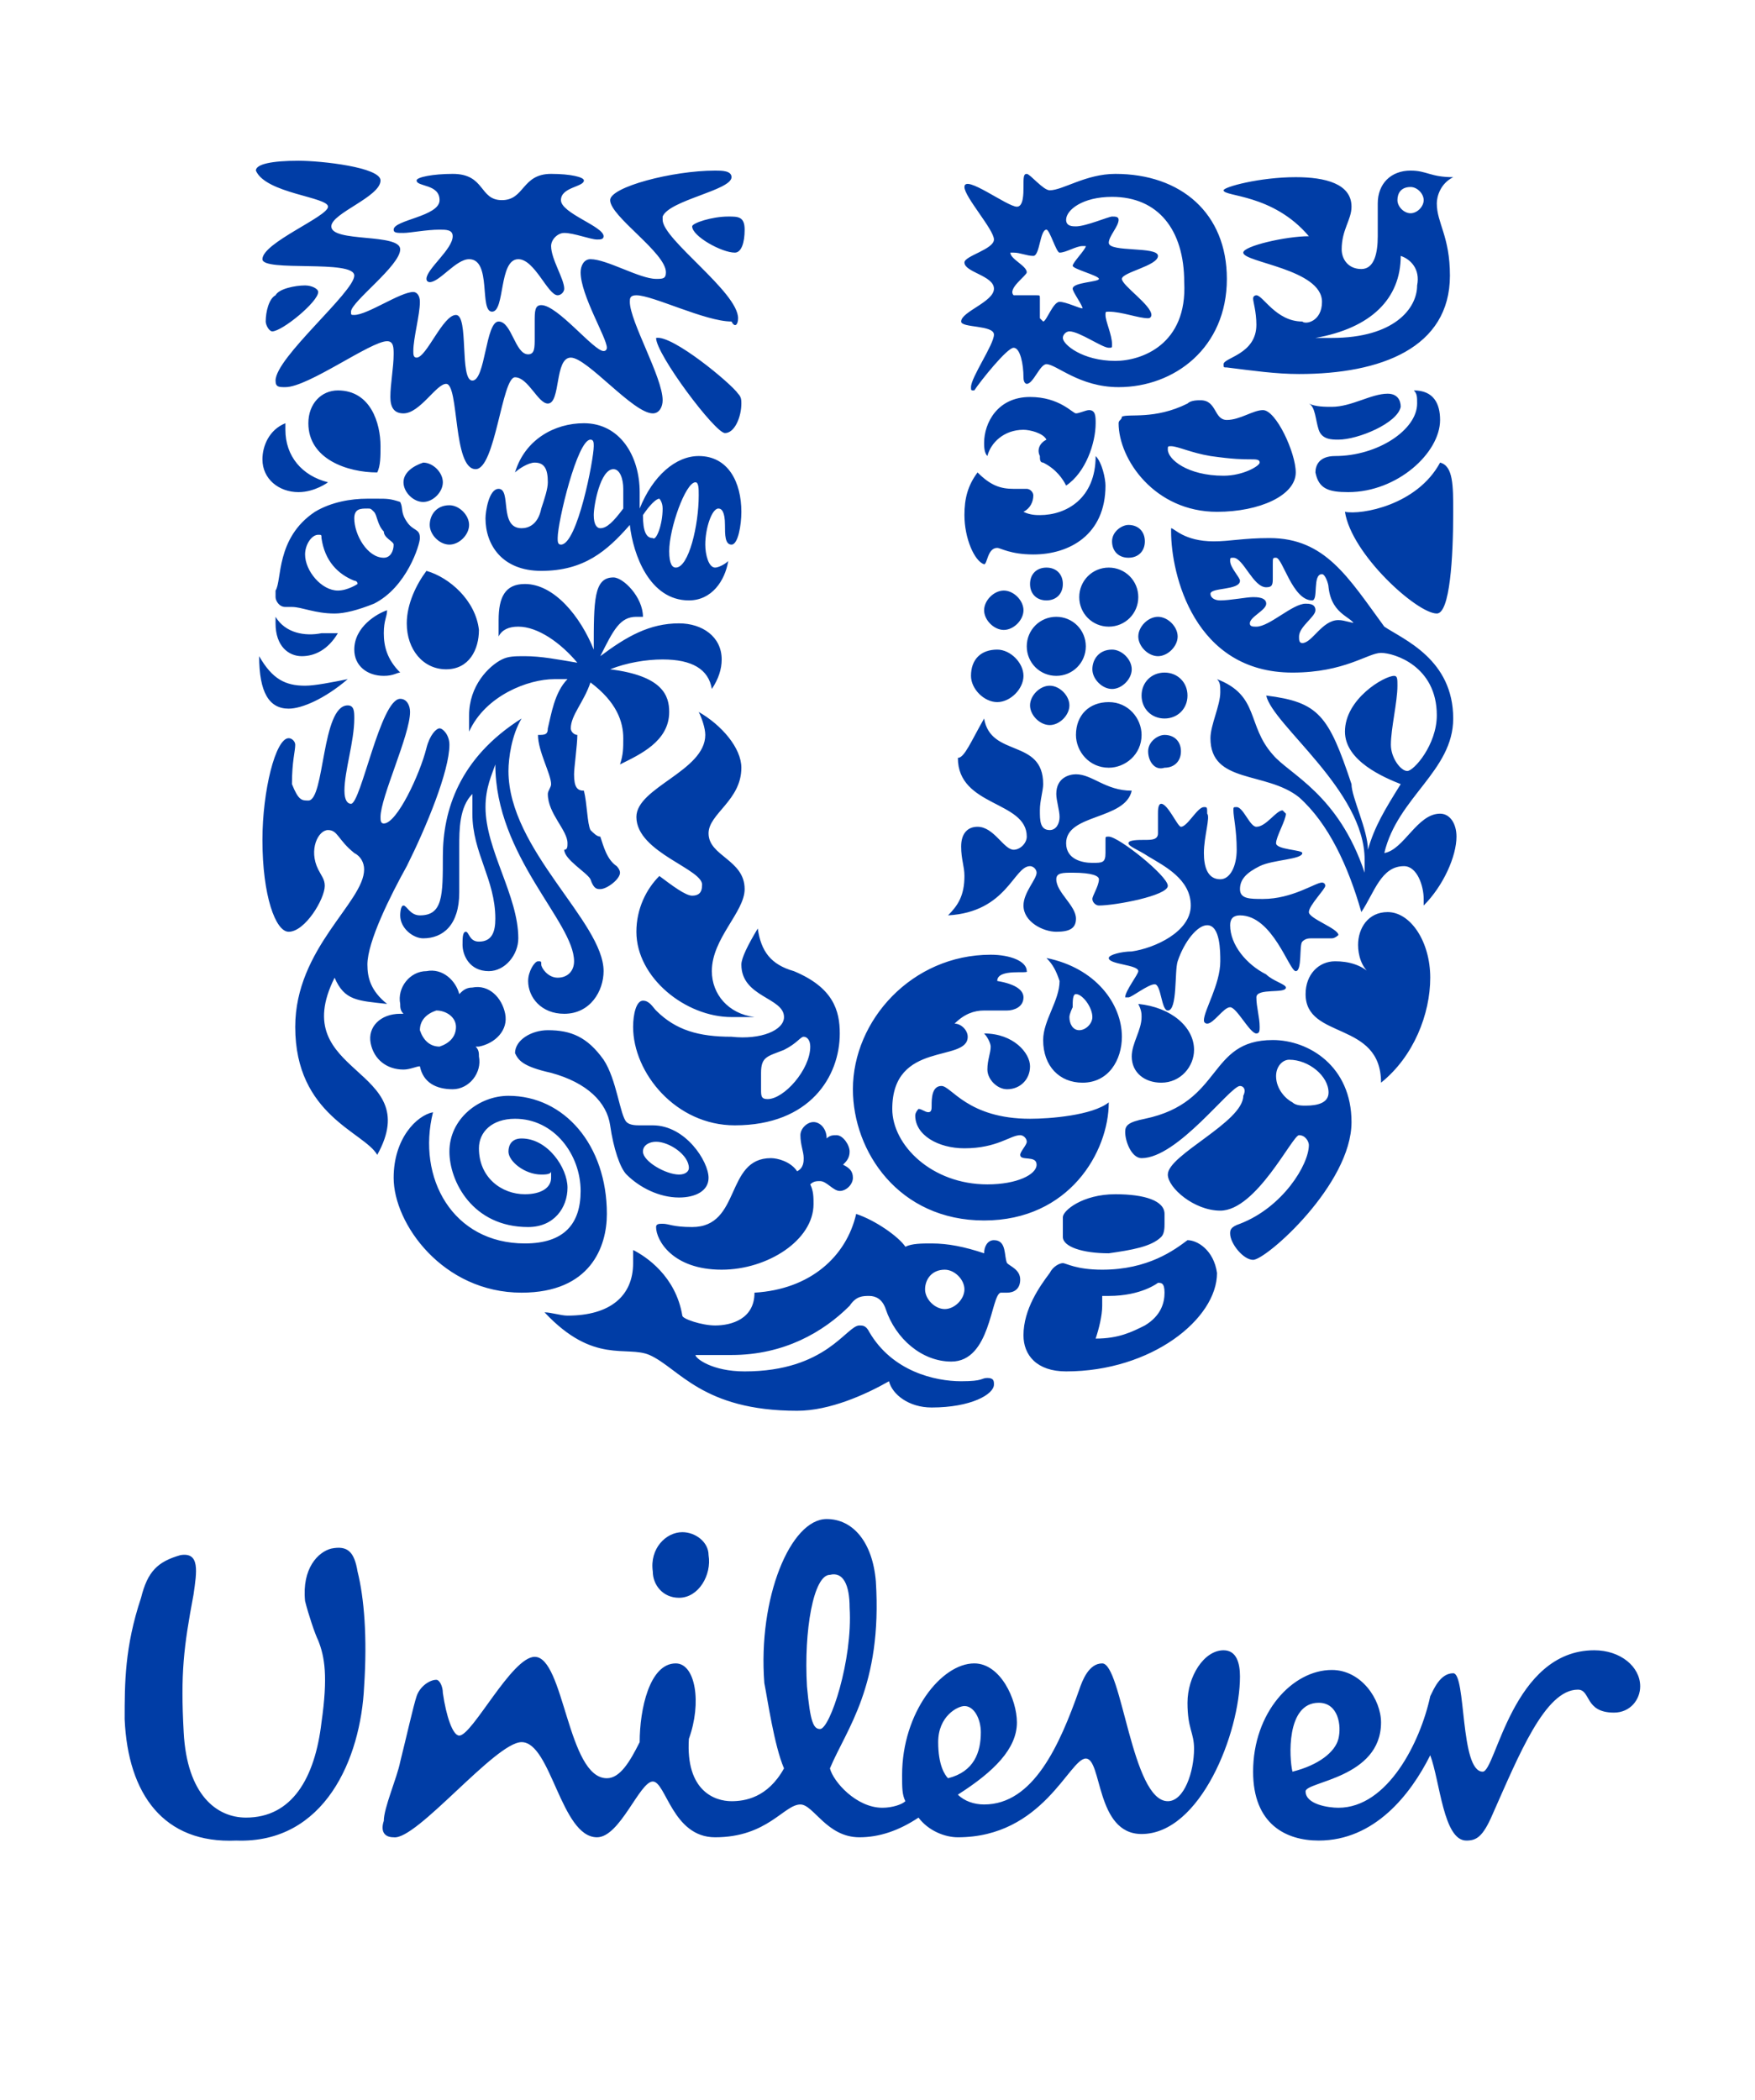
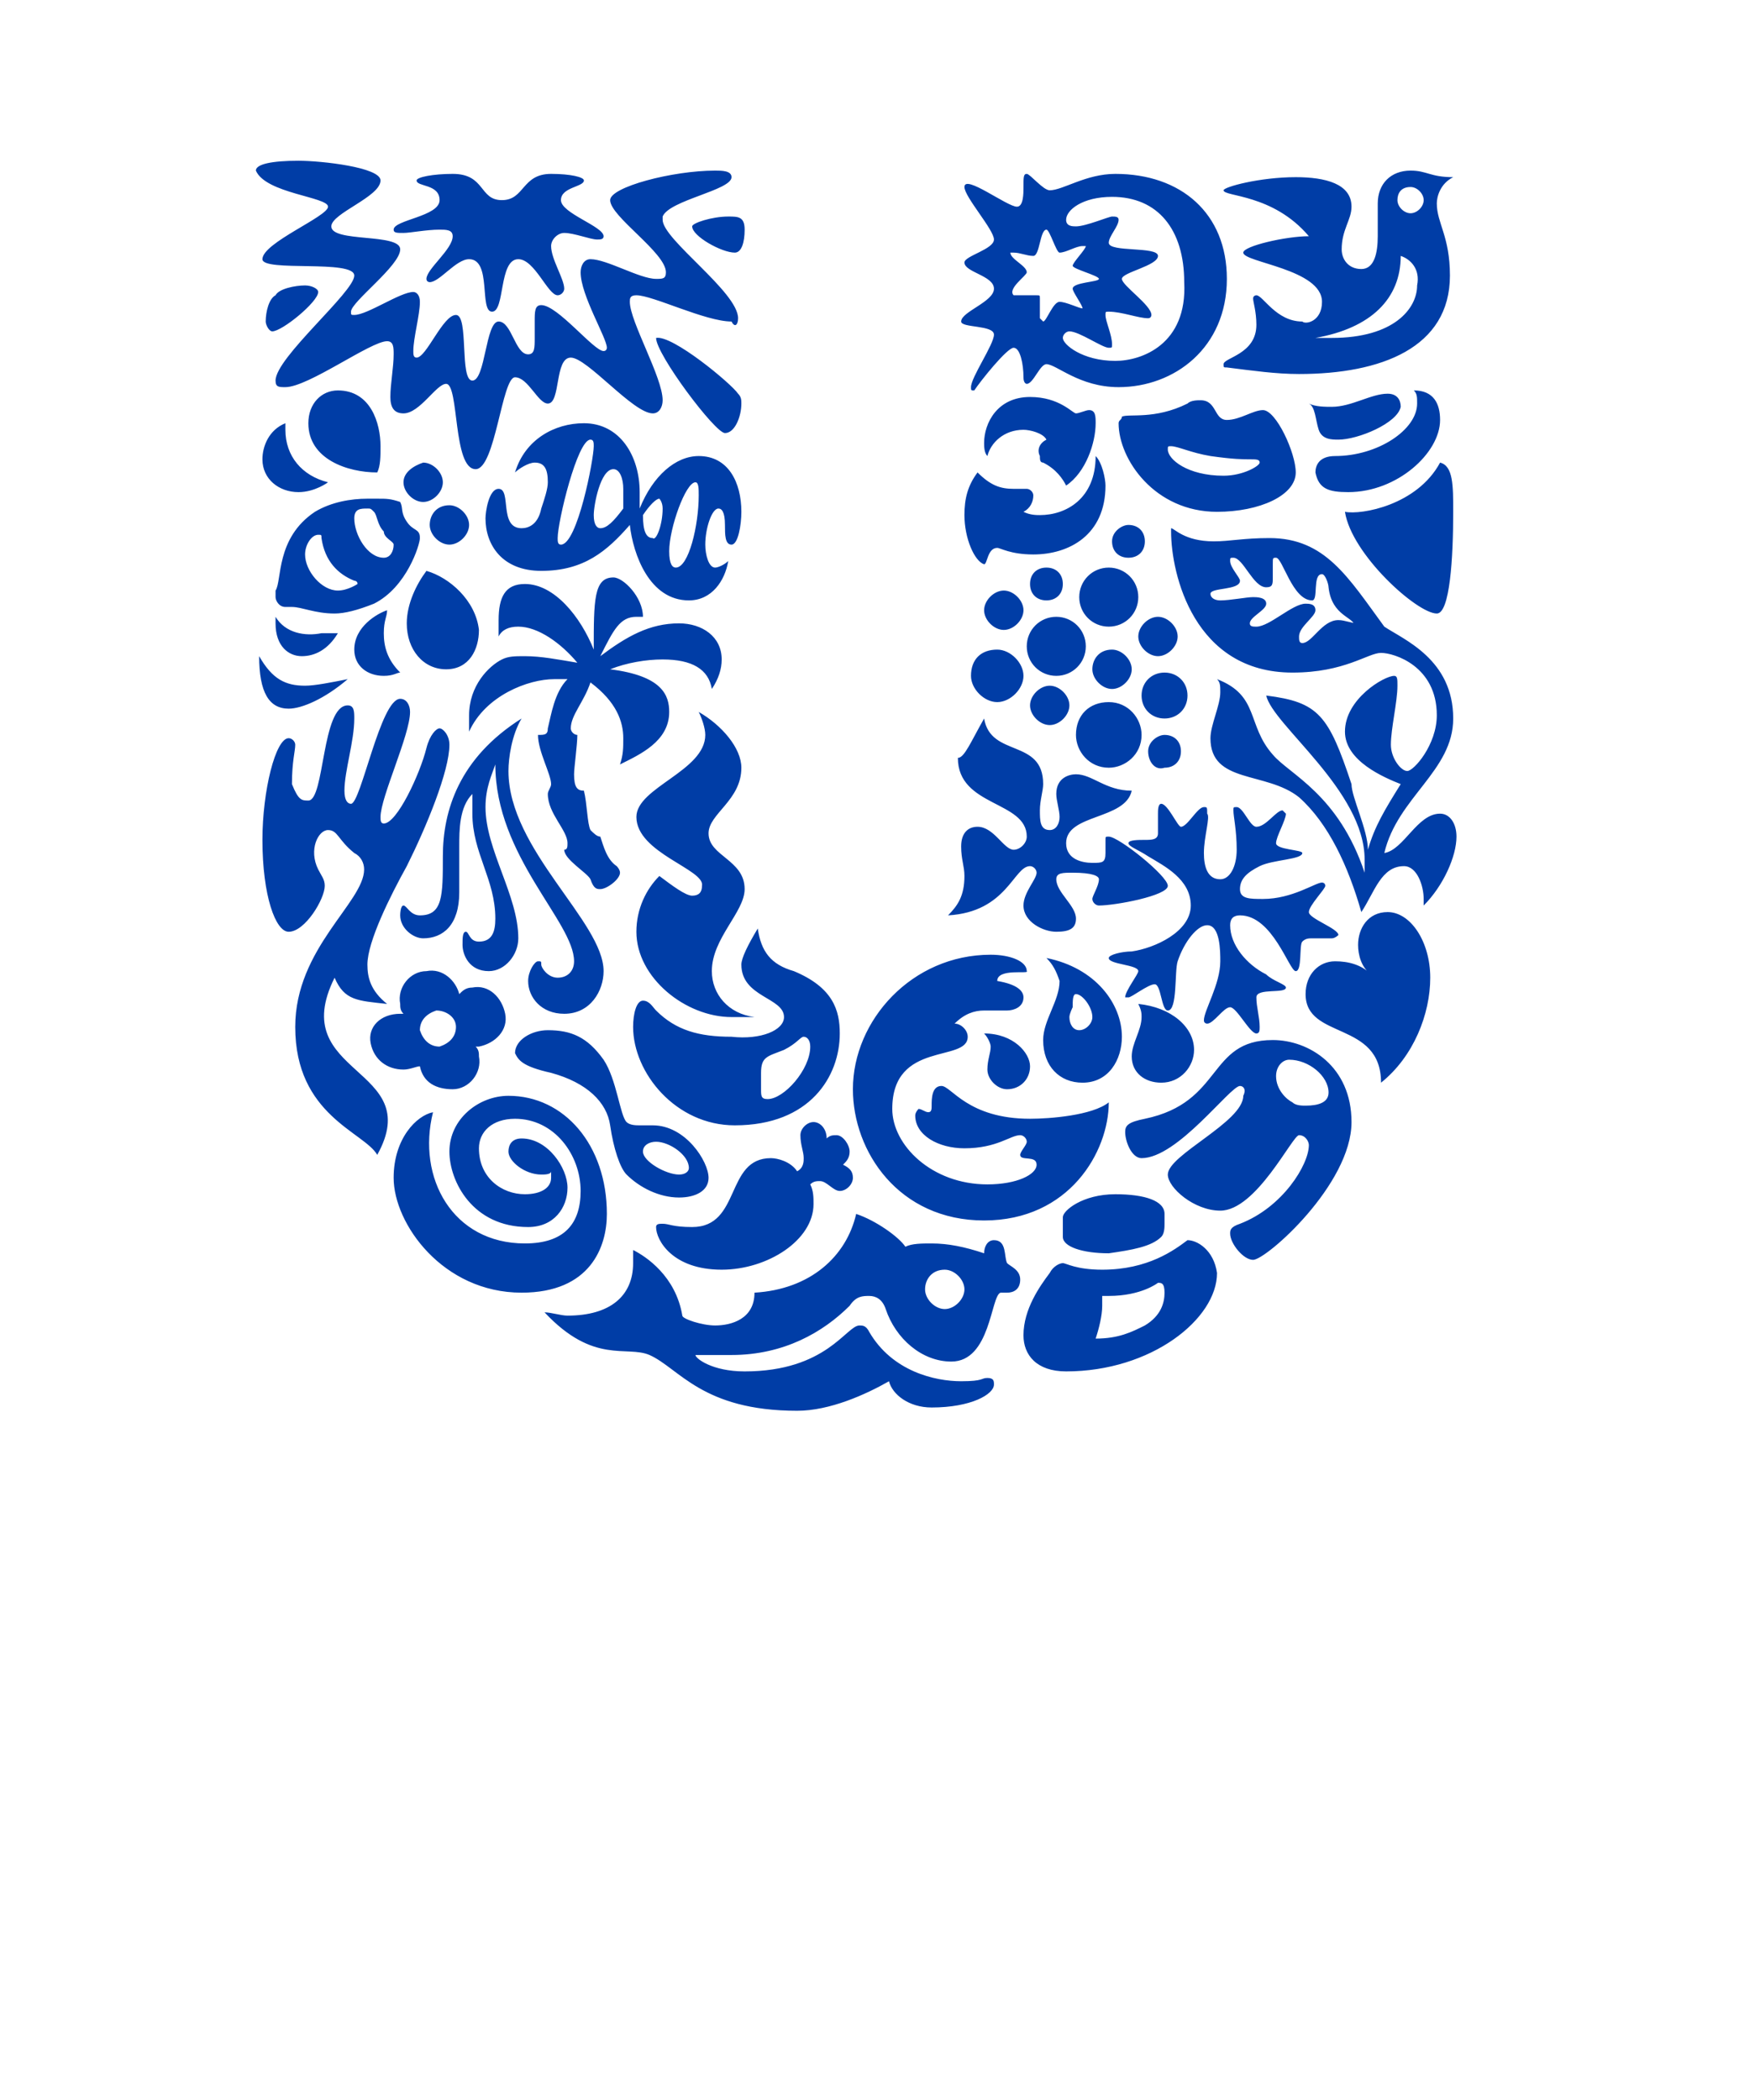
<svg xmlns="http://www.w3.org/2000/svg" version="1.1" id="Ebene_1" x="0px" y="0px" viewBox="0 0 53.5 64" style="enable-background:new 0 0 53.5 64;" xml:space="preserve">
  <style type="text/css">
	.st0{fill:#003DA6;}
</style>
  <g>
    <path class="st0" d="M41,15.6c0.2,1.3,2.2,3.1,2.8,3.1c0.4,0,0.5-1.7,0.5-3.1c0-0.8,0-1.4-0.4-1.5C43.2,15.4,41.5,15.7,41,15.6   L41,15.6z M41.1,15c1.5,0,2.8-1.2,2.8-2.2c0-0.5-0.2-0.9-0.8-0.9c0.1,0.1,0.1,0.2,0.1,0.4c0,0.8-1.2,1.6-2.5,1.6   c-0.5,0-0.6,0.3-0.6,0.5C40.2,14.9,40.5,15,41.1,15L41.1,15z M40.8,13.4c-0.2,0-0.5,0-0.6-0.3c-0.1-0.3-0.1-0.7-0.3-0.8   c0.2,0.1,0.5,0.1,0.7,0.1c0.6,0,1.2-0.4,1.7-0.4c0.3,0,0.4,0.2,0.4,0.4C42.6,12.9,41.4,13.4,40.8,13.4L40.8,13.4z M9.4,24.4   c0.5,0,0.4-2.9,1.2-2.9c0.2,0,0.2,0.2,0.2,0.4c0,0.7-0.3,1.6-0.3,2.2c0,0.3,0.1,0.4,0.2,0.4c0.3,0,0.9-3.2,1.5-3.2   c0.2,0,0.3,0.2,0.3,0.4c0,0.7-0.9,2.6-0.9,3.2c0,0.1,0,0.2,0.1,0.2c0.4,0,1.1-1.5,1.3-2.3c0.1-0.4,0.3-0.6,0.4-0.6   c0.1,0,0.3,0.2,0.3,0.5c0,0.8-0.7,2.5-1.3,3.7c-0.5,0.9-1.2,2.3-1.2,3c0,0.4,0.1,0.8,0.6,1.2c-0.9-0.1-1.3-0.1-1.6-0.8   c-1.5,3,2.8,2.7,1.3,5.4C11.1,34.5,9,34,9,31.3c0-2.4,2.1-3.8,2.1-4.8c0-0.2-0.1-0.4-0.3-0.5c-0.5-0.4-0.5-0.7-0.8-0.7   c-0.3,0-0.6,0.6-0.3,1.2c0.1,0.2,0.2,0.3,0.2,0.5c0,0.4-0.6,1.4-1.1,1.4c-0.4,0-0.8-1.1-0.8-2.8c0-1.5,0.4-3.1,0.8-3.1   c0.1,0,0.2,0.1,0.2,0.2c0,0.2-0.1,0.5-0.1,1.2C9.1,24.4,9.2,24.4,9.4,24.4L9.4,24.4z M30.9,10.6c0.2,0,0.3,0.5,0.3,0.9   c0,0.2,0.1,0.2,0.1,0.2c0.2,0,0.4-0.6,0.6-0.6c0.3,0,1,0.7,2.2,0.7c1.7,0,3.3-1.2,3.3-3.3c0-2-1.4-3.2-3.4-3.2   c-0.9,0-1.6,0.5-2,0.5c-0.2,0-0.6-0.5-0.7-0.5c-0.1,0-0.1,0.1-0.1,0.4c0,0.2,0,0.6-0.2,0.6c-0.3,0-1.6-1-1.6-0.6   c0,0.3,0.9,1.3,0.9,1.6c0,0.3-0.9,0.5-0.9,0.7c0,0.3,0.9,0.4,0.9,0.8c0,0.4-1,0.7-1,1c0,0.2,1,0.1,1,0.4c0,0.3-0.7,1.3-0.7,1.6   c0,0.1,0,0.1,0.1,0.1C29.9,11.6,30.7,10.6,30.9,10.6L30.9,10.6z M12.8,31.4c0-0.3,0.2-0.5,0.5-0.6c0.3,0,0.6,0.2,0.6,0.5   c0,0.3-0.2,0.5-0.5,0.6C13.1,31.9,12.9,31.7,12.8,31.4L12.8,31.4z M11.3,31.8c0.1,0.5,0.5,0.8,1,0.8c0.2,0,0.4-0.1,0.5-0.1   c0.1,0.5,0.5,0.7,1,0.7c0.5,0,0.9-0.5,0.8-1c0-0.1,0-0.2-0.1-0.3l0.1,0c0.5-0.1,0.9-0.5,0.8-1c-0.1-0.5-0.5-0.9-1-0.8   c-0.2,0-0.3,0.1-0.4,0.2c-0.1-0.4-0.5-0.8-1-0.7c-0.5,0-0.9,0.5-0.8,1c0,0.1,0,0.2,0.1,0.3l-0.1,0C11.6,30.9,11.2,31.3,11.3,31.8   L11.3,31.8z M42.6,6.1c0,0.2,0.2,0.4,0.4,0.4c0.2,0,0.4-0.2,0.4-0.4c0-0.2-0.2-0.4-0.4-0.4C42.7,5.7,42.6,5.9,42.6,6.1L42.6,6.1z    M34.7,19.4c0,0.3,0.3,0.6,0.6,0.6c0.3,0,0.6-0.3,0.6-0.6c0-0.3-0.3-0.6-0.6-0.6C35,18.8,34.7,19.1,34.7,19.4L34.7,19.4z    M34.8,21.2c0,0.4,0.3,0.7,0.7,0.7c0.4,0,0.7-0.3,0.7-0.7c0-0.4-0.3-0.7-0.7-0.7C35.1,20.5,34.8,20.8,34.8,21.2L34.8,21.2z    M32.8,22.4c0,0.5,0.4,1,1,1c0.5,0,1-0.4,1-1c0-0.5-0.4-1-1-1C33.2,21.4,32.8,21.8,32.8,22.4L32.8,22.4z M33.3,20.4   c0,0.3,0.3,0.6,0.6,0.6c0.3,0,0.6-0.3,0.6-0.6c0-0.3-0.3-0.6-0.6-0.6C33.5,19.8,33.3,20.1,33.3,20.4L33.3,20.4z M31.4,21.5   c0,0.3,0.3,0.6,0.6,0.6c0.3,0,0.6-0.3,0.6-0.6c0-0.3-0.3-0.6-0.6-0.6C31.7,20.9,31.4,21.2,31.4,21.5L31.4,21.5z M32.9,18.2   c0,0.5,0.4,0.9,0.9,0.9c0.5,0,0.9-0.4,0.9-0.9c0-0.5-0.4-0.9-0.9-0.9C33.3,17.3,32.9,17.7,32.9,18.2L32.9,18.2z M33.9,16.5   c0,0.3,0.2,0.5,0.5,0.5c0.3,0,0.5-0.2,0.5-0.5c0-0.3-0.2-0.5-0.5-0.5C34.2,16,33.9,16.2,33.9,16.5L33.9,16.5z M31.4,17.8   c0,0.3,0.2,0.5,0.5,0.5c0.3,0,0.5-0.2,0.5-0.5c0-0.3-0.2-0.5-0.5-0.5C31.6,17.3,31.4,17.5,31.4,17.8L31.4,17.8z M31.3,19.7   c0,0.5,0.4,0.9,0.9,0.9c0.5,0,0.9-0.4,0.9-0.9c0-0.5-0.4-0.9-0.9-0.9C31.7,18.8,31.3,19.2,31.3,19.7L31.3,19.7z M29.6,20.6   c0,0.4,0.4,0.8,0.8,0.8c0.4,0,0.8-0.4,0.8-0.8c0-0.4-0.4-0.8-0.8-0.8C29.9,19.8,29.6,20.1,29.6,20.6L29.6,20.6z M30,18.6   c0,0.3,0.3,0.6,0.6,0.6c0.3,0,0.6-0.3,0.6-0.6c0-0.3-0.3-0.6-0.6-0.6C30.3,18,30,18.3,30,18.6L30,18.6z M28.2,39.3   c0,0.3,0.3,0.6,0.6,0.6c0.3,0,0.6-0.3,0.6-0.6c0-0.3-0.3-0.6-0.6-0.6C28.4,38.7,28.2,39,28.2,39.3L28.2,39.3z M13.1,16   c0,0.3,0.3,0.6,0.6,0.6c0.3,0,0.6-0.3,0.6-0.6c0-0.3-0.3-0.6-0.6-0.6C13.3,15.4,13.1,15.7,13.1,16L13.1,16z M12.3,14.7   c0,0.3,0.3,0.6,0.6,0.6c0.3,0,0.6-0.3,0.6-0.6c0-0.3-0.3-0.6-0.6-0.6C12.6,14.2,12.3,14.4,12.3,14.7L12.3,14.7z M12.9,28.6   c0.6,0,1.1-0.4,1.1-1.4v-1.4c0-0.5,0-1.2,0.4-1.6c0,0.2,0,0.4,0,0.6c0,1.2,0.7,2,0.7,3.2c0,0.4-0.1,0.7-0.5,0.7   c-0.3,0-0.3-0.3-0.4-0.3c-0.1,0-0.1,0.2-0.1,0.4c0,0.3,0.2,0.8,0.8,0.8c0.5,0,0.9-0.5,0.9-1c0-1.3-1-2.7-1-4c0-0.6,0.2-1,0.3-1.3   c0,2.8,2.4,4.8,2.4,6c0,0.3-0.2,0.5-0.5,0.5c-0.3,0-0.5-0.3-0.5-0.4c0-0.1,0-0.1-0.1-0.1c-0.1,0-0.3,0.3-0.3,0.6c0,0.5,0.4,1,1.1,1   c0.8,0,1.2-0.7,1.2-1.3c0-1.5-2.9-3.7-2.9-6.1c0-0.4,0.1-1.1,0.4-1.6c-1.9,1.2-2.4,2.8-2.4,4.2c0,1.2,0,1.8-0.7,1.8   c-0.3,0-0.4-0.3-0.5-0.3c-0.1,0-0.1,0.3-0.1,0.3C12.2,28.3,12.6,28.6,12.9,28.6L12.9,28.6z M37.3,14.5c0.6,0,1.1-0.3,1.1-0.4   c0-0.1-0.1-0.1-0.3-0.1c-0.2,0-0.5,0-1.2-0.1c-0.6-0.1-1-0.3-1.2-0.3c-0.1,0-0.1,0-0.1,0.1C35.6,14,36.2,14.5,37.3,14.5L37.3,14.5z    M34.2,12.7c0.2-0.1,1,0.1,2-0.4c0.1-0.1,0.3-0.1,0.4-0.1c0.5,0,0.4,0.6,0.8,0.6c0.4,0,0.8-0.3,1.1-0.3c0.4,0,1,1.3,1,1.9   c0,0.7-1.1,1.2-2.4,1.2c-1.9,0-3-1.6-3-2.7C34.1,12.8,34.2,12.8,34.2,12.7L34.2,12.7z M13.2,33.9c-0.5,0.1-1.2,0.8-1.2,2   c0,1.4,1.5,3.5,3.9,3.5c2.1,0,2.6-1.4,2.6-2.4c0-2.1-1.3-3.6-3-3.6c-0.9,0-1.8,0.7-1.8,1.7c0,0.9,0.7,2.3,2.4,2.3   c0.8,0,1.2-0.6,1.2-1.2c0-0.6-0.6-1.5-1.4-1.5c-0.3,0-0.4,0.2-0.4,0.4c0,0.3,0.5,0.7,1,0.7c0.1,0,0.3,0,0.3-0.1c0,0,0,0.1,0,0.2   c0,0.3-0.3,0.5-0.8,0.5c-0.7,0-1.4-0.5-1.4-1.4c0-0.5,0.4-0.9,1.1-0.9c1.2,0,2,1.1,2,2.2c0,1-0.5,1.6-1.7,1.6   C13.8,37.9,12.7,35.9,13.2,33.9L13.2,33.9z M11.8,18.6c-0.3,0.1-1,0.5-1,1.2c0,0.5,0.4,0.8,0.9,0.8c0.3,0,0.4-0.1,0.5-0.1   c-0.4-0.4-0.5-0.8-0.5-1.2C11.7,18.9,11.8,18.8,11.8,18.6L11.8,18.6z M8.4,18.8c0,0.1,0,0.1,0,0.2c0,0.7,0.4,1,0.8,1   c0.4,0,0.8-0.2,1.1-0.7c-0.2,0-0.3,0-0.5,0C9.3,19.4,8.7,19.3,8.4,18.8L8.4,18.8z M7.9,20c0,1.1,0.3,1.6,0.9,1.6   c0.4,0,1.1-0.3,1.8-0.9c-0.5,0.1-1,0.2-1.3,0.2C8.7,20.9,8.3,20.7,7.9,20L7.9,20z M29.3,42.1c0.7,0,0.6-0.1,0.8-0.1   c0.2,0,0.2,0.1,0.2,0.2c0,0.3-0.7,0.7-1.9,0.7c-0.7,0-1.2-0.4-1.3-0.8c-0.7,0.4-1.8,0.9-2.8,0.9c-2.9,0-3.6-1.3-4.5-1.7   c-0.7-0.3-1.7,0.3-3.2-1.3c0.2,0,0.5,0.1,0.7,0.1c1.3,0,2-0.6,2-1.6c0-0.1,0-0.3,0-0.4c0.4,0.2,1.3,0.8,1.5,2c0,0.1,0.6,0.3,1,0.3   c0.5,0,1.2-0.2,1.2-1c1.7-0.1,2.8-1.1,3.1-2.4c0.6,0.2,1.3,0.7,1.5,1c0.2-0.1,0.5-0.1,0.8-0.1c0.5,0,1,0.1,1.6,0.3   c0-0.2,0.1-0.4,0.3-0.4c0.4,0,0.3,0.5,0.4,0.7c0.1,0.1,0.4,0.2,0.4,0.5c0,0.3-0.2,0.4-0.4,0.4c-0.1,0-0.1,0-0.2,0   c-0.3,0.1-0.3,2.1-1.5,2.1c-0.9,0-1.7-0.7-2-1.6c-0.1-0.3-0.3-0.4-0.5-0.4c-0.2,0-0.4,0-0.6,0.3c-0.8,0.8-2,1.5-3.6,1.5   c-0.5,0-0.9,0-1,0c-0.1,0-0.1,0-0.1,0c0,0.1,0.5,0.5,1.5,0.5c2.5,0,3.1-1.4,3.5-1.4c0.1,0,0.2,0,0.3,0.2   C27.2,41.8,28.5,42.1,29.3,42.1L29.3,42.1L29.3,42.1z M21.3,13.9c0.9,0,1.3,0.8,1.3,1.7c0,0.4-0.1,1-0.3,1c-0.2,0-0.2-0.3-0.2-0.6   c0-0.4-0.1-0.5-0.2-0.5c-0.2,0-0.4,0.6-0.4,1.1c0,0.3,0.1,0.7,0.3,0.7c0.1,0,0.3-0.1,0.4-0.2c-0.1,0.6-0.5,1.2-1.2,1.2   c-1.2,0-1.7-1.4-1.8-2.3c-0.7,0.8-1.4,1.4-2.7,1.4c-1.2,0-1.7-0.8-1.7-1.6c0-0.2,0.1-0.9,0.4-0.9c0.4,0,0,1.2,0.7,1.2   c0.2,0,0.5-0.1,0.6-0.6c0.1-0.3,0.2-0.6,0.2-0.8c0-0.4-0.1-0.6-0.4-0.6c-0.2,0-0.5,0.2-0.6,0.3c0.3-1,1.2-1.5,2.1-1.5   c1.1,0,1.7,1,1.7,2.1c0,0.2,0,0.3,0,0.5C19.9,14.5,20.6,13.9,21.3,13.9L21.3,13.9z M17.8,5.5c0-0.1-0.4-0.2-1-0.2   c-0.9,0-0.8,0.8-1.5,0.8c-0.7,0-0.5-0.8-1.5-0.8c-0.6,0-1.1,0.1-1.1,0.2c0,0.2,0.7,0.1,0.7,0.6C13.4,6.6,12,6.7,12,7   c0,0.1,0.1,0.1,0.3,0.1C12.5,7.1,13,7,13.4,7c0.2,0,0.4,0,0.4,0.2c0,0.4-0.8,1-0.8,1.3c0,0.1,0.1,0.1,0.1,0.1   c0.3,0,0.8-0.7,1.2-0.7c0.7,0,0.3,1.6,0.7,1.6c0.4,0,0.2-1.6,0.8-1.6C16.3,7.9,16.7,9,17,9c0.1,0,0.2-0.1,0.2-0.2   c0-0.3-0.4-0.9-0.4-1.3c0-0.2,0.2-0.4,0.4-0.4c0.3,0,0.8,0.2,1,0.2c0.1,0,0.2,0,0.2-0.1c0-0.3-1.3-0.7-1.3-1.1   C17.1,5.7,17.8,5.7,17.8,5.5L17.8,5.5z M37.8,33.1c-0.3,0-1.9,2.2-3,2.2c-0.3,0-0.5-0.5-0.5-0.8c0-0.2,0.1-0.3,0.6-0.4   c2.4-0.5,1.9-2.4,3.9-2.4c1.1,0,2.4,0.8,2.4,2.5c0,1.9-2.6,4.2-3,4.2c-0.3,0-0.7-0.5-0.7-0.8c0-0.1,0-0.2,0.3-0.3   c1.3-0.5,2.1-1.8,2.1-2.4c0-0.1-0.1-0.3-0.3-0.3c-0.2,0-1.3,2.3-2.4,2.3c-0.8,0-1.6-0.7-1.6-1.1c0-0.6,2.3-1.6,2.3-2.4   C38,33.2,37.9,33.1,37.8,33.1L37.8,33.1z M39.3,32.3c-0.2,0-0.4,0.2-0.4,0.5c0,0.4,0.3,0.7,0.5,0.8c0.1,0.1,0.3,0.1,0.4,0.1   c0.4,0,0.7-0.1,0.7-0.4C40.5,32.8,39.9,32.3,39.3,32.3L39.3,32.3z M21.1,6.9c0,0.3,0.9,0.8,1.3,0.8c0.2,0,0.3-0.3,0.3-0.7   c0-0.4-0.2-0.4-0.5-0.4C21.7,6.6,21.1,6.8,21.1,6.9L21.1,6.9z M22.5,9.7c0-0.8-2.3-2.4-2.3-3c0,0,0,0,0-0.1   c0.2-0.5,2.1-0.8,2.1-1.2c0-0.2-0.3-0.2-0.5-0.2c-1.3,0-3.2,0.5-3.2,0.9c0,0.5,1.7,1.6,1.7,2.2c0,0.2-0.1,0.2-0.3,0.2   c-0.5,0-1.5-0.6-2-0.6c-0.2,0-0.3,0.2-0.3,0.4c0,0.7,0.8,2,0.8,2.3c0,0,0,0.1-0.1,0.1c-0.3,0-1.4-1.4-1.9-1.4   c-0.2,0-0.2,0.2-0.2,0.5v0.5c0,0.3,0,0.5-0.2,0.5c-0.4,0-0.5-1-0.9-1c-0.4,0-0.4,1.8-0.8,1.8c-0.4,0-0.1-2-0.5-2   c-0.4,0-0.9,1.3-1.2,1.3c-0.1,0-0.1-0.1-0.1-0.2c0-0.4,0.2-1.1,0.2-1.5c0-0.2-0.1-0.3-0.2-0.3c-0.4,0-1.4,0.7-1.8,0.7   c-0.1,0-0.1,0-0.1-0.1c0-0.3,1.5-1.4,1.5-1.9c0-0.5-2.1-0.2-2.1-0.7c0-0.4,1.5-0.9,1.5-1.4c0-0.4-1.8-0.6-2.5-0.6   c-0.8,0-1.3,0.1-1.3,0.3C8.1,5.9,10,6,10,6.3c0,0.3-2,1.1-2,1.6c0,0.4,2.8,0,2.8,0.5c0,0.5-2.4,2.5-2.4,3.2c0,0.2,0.1,0.2,0.3,0.2   c0.7,0,2.6-1.4,3.1-1.4c0.2,0,0.2,0.2,0.2,0.4c0,0.4-0.1,0.9-0.1,1.3c0,0.3,0.1,0.5,0.4,0.5c0.5,0,1-0.9,1.3-0.9   c0.4,0,0.2,2.6,0.9,2.6c0.6,0,0.8-2.8,1.2-2.8c0.4,0,0.7,0.8,1,0.8c0.4,0,0.2-1.4,0.7-1.4c0.5,0,1.9,1.7,2.5,1.7   c0.2,0,0.3-0.2,0.3-0.4c0-0.7-1-2.4-1-3c0-0.1,0-0.2,0.2-0.2c0.5,0,2.1,0.8,2.9,0.8C22.4,10,22.5,9.9,22.5,9.7L22.5,9.7z    M41.7,25.9c0.2-0.7,0.5-1.2,1-2c-0.5-0.2-1.7-0.7-1.7-1.6c0-1,1.2-1.7,1.5-1.7c0.1,0,0.1,0.1,0.1,0.3c0,0.5-0.2,1.3-0.2,1.8   c0,0.4,0.3,0.8,0.5,0.8c0.2,0,0.9-0.8,0.9-1.7c0-1.5-1.3-1.9-1.7-1.9c-0.4,0-1.1,0.6-2.7,0.6c-3,0-3.7-3-3.7-4.3c0-0.1,0-0.1,0-0.1   c0.1,0,0.4,0.4,1.3,0.4c0.5,0,0.9-0.1,1.7-0.1c1.7,0,2.4,1.2,3.5,2.7c0.6,0.4,2.1,1,2.1,2.8c0,1.6-1.7,2.4-2.1,4.1   c0.6-0.1,1-1.2,1.7-1.2c0.3,0,0.5,0.3,0.5,0.7c0,0.6-0.4,1.5-1,2.1c0-0.1,0-0.1,0-0.2c0-0.4-0.2-1-0.6-1c-0.7,0-0.9,0.8-1.3,1.4   c-0.4-1.4-1-2.7-1.9-3.5c-1-0.8-2.7-0.4-2.7-1.8c0-0.4,0.3-1,0.3-1.4c0-0.2,0-0.3-0.1-0.4c1.3,0.5,0.9,1.4,1.7,2.3   c0.5,0.6,2,1.2,2.8,3.6c0-0.1,0-0.3,0-0.4c0-2.1-2.8-4.1-3-5c1.6,0.2,1.9,0.6,2.6,2.7C41.2,24.3,41.7,25.3,41.7,25.9L41.7,25.9z    M11.5,14.4c0.1-0.2,0.1-0.5,0.1-0.8c0-0.7-0.3-1.7-1.3-1.7c-0.5,0-0.9,0.4-0.9,1C9.4,14,10.6,14.4,11.5,14.4L11.5,14.4z M10.3,18   c-0.5,0-1-0.6-1-1.1c0-0.3,0.2-0.6,0.4-0.6c0.1,0,0.1,0,0.1,0.1c0.1,0.7,0.5,1.1,1,1.3c0,0,0.1,0,0.1,0.1   C10.9,17.8,10.6,18,10.3,18L10.3,18z M12,16.6c0,0.2-0.1,0.4-0.3,0.4c-0.5,0-0.9-0.7-0.9-1.2c0-0.3,0.2-0.3,0.4-0.3   c0.1,0,0.1,0,0.2,0.1c0.1,0.1,0.1,0.4,0.3,0.6C11.7,16.4,12,16.5,12,16.6L12,16.6z M11.5,15.2c-0.1,0-0.2,0-0.3,0   c-0.5,0-1.1,0.1-1.6,0.4c-1.2,0.8-1,2.1-1.2,2.4c0,0,0,0.1,0,0.2c0,0.1,0.1,0.3,0.3,0.3c0.1,0,0.2,0,0.2,0c0.3,0,0.7,0.2,1.3,0.2   c0.3,0,0.7-0.1,1.2-0.3c1-0.5,1.4-1.8,1.4-2c0-0.3-0.2-0.2-0.4-0.5c-0.2-0.3-0.1-0.4-0.2-0.6C11.9,15.2,11.8,15.2,11.5,15.2   L11.5,15.2z M13,17.4c-0.3,0.4-0.6,1-0.6,1.6c0,0.8,0.5,1.4,1.2,1.4c0.7,0,1-0.6,1-1.2C14.5,18.3,13.7,17.6,13,17.4L13,17.4z    M10,14.7c0,0-0.4,0.3-0.9,0.3C8.5,15,8,14.6,8,14c0-0.4,0.2-0.9,0.7-1.1c0,0.1,0,0.2,0,0.2C8.7,13.9,9.2,14.5,10,14.7L10,14.7z    M35,22.9c0-0.3,0.3-0.5,0.5-0.5c0.3,0,0.5,0.2,0.5,0.5c0,0.3-0.2,0.5-0.5,0.5C35.2,23.5,35,23.2,35,22.9L35,22.9z M35.3,39.1   c0.1,0,0.2,0,0.2,0.3c0,0.3-0.1,0.7-0.6,1c-0.4,0.2-0.8,0.4-1.5,0.4c0.1-0.3,0.2-0.7,0.2-1c0-0.1,0-0.2,0-0.3h0.2   C34.8,39.5,35.3,39.1,35.3,39.1L35.3,39.1z M35.4,37.7c0.1-0.1,0.1-0.3,0.1-0.4v-0.3c0-0.4-0.6-0.6-1.5-0.6c-1,0-1.6,0.5-1.6,0.7   v0.6c0,0.3,0.6,0.5,1.4,0.5C34.5,38.1,35.1,38,35.4,37.7L35.4,37.7z M36.2,37.8c-0.4,0.3-1.2,0.9-2.6,0.9c-0.8,0-1.1-0.2-1.2-0.2   c-0.1,0-0.3,0.1-0.4,0.3c-0.3,0.4-0.8,1.1-0.8,1.9c0,0.6,0.4,1.1,1.3,1.1c2.6,0,4.6-1.6,4.6-3C37,38.1,36.5,37.8,36.2,37.8   L36.2,37.8z M36.7,26c0,0.4,0.1,0.8,0.5,0.8c0.3,0,0.5-0.4,0.5-0.9c0-0.6-0.1-1-0.1-1.2c0-0.1,0-0.1,0.1-0.1c0.2,0,0.4,0.6,0.6,0.6   c0.3,0,0.6-0.5,0.8-0.5c0,0,0.1,0.1,0.1,0.1c0,0.2-0.3,0.7-0.3,0.9c0,0.2,0.8,0.2,0.8,0.3c0,0.2-0.9,0.2-1.3,0.4   c-0.4,0.2-0.6,0.4-0.6,0.7c0,0.3,0.3,0.3,0.7,0.3c0.9,0,1.6-0.5,1.8-0.5c0,0,0.1,0,0.1,0.1c0,0.1-0.5,0.6-0.5,0.8   c0,0.2,0.9,0.5,0.9,0.7c0,0-0.1,0.1-0.2,0.1c-0.2,0-0.4,0-0.6,0c-0.1,0-0.2,0-0.3,0.1c-0.1,0.1,0,0.9-0.2,0.9   c-0.2,0-0.7-1.7-1.7-1.7c-0.2,0-0.3,0.1-0.3,0.3c0,0.6,0.5,1.2,1.1,1.5c0.2,0.2,0.6,0.3,0.6,0.4c0,0.2-0.9,0-0.9,0.3   c0,0.3,0.1,0.6,0.1,0.9c0,0.1,0,0.2-0.1,0.2c-0.2,0-0.6-0.8-0.8-0.8c-0.2,0-0.5,0.5-0.7,0.5c0,0-0.1,0-0.1-0.1   c0-0.3,0.5-1.1,0.5-1.8c0-0.3,0-1.1-0.4-1.1c-0.3,0-0.7,0.5-0.9,1.1c-0.1,0.3,0,1.5-0.3,1.5c-0.2,0-0.2-0.8-0.4-0.8   c-0.2,0-0.7,0.4-0.8,0.4c0,0-0.1,0-0.1,0c0-0.2,0.4-0.7,0.4-0.8c0-0.2-0.9-0.2-0.9-0.4c0-0.1,0.4-0.2,0.7-0.2   c0.7-0.1,1.8-0.6,1.8-1.4c0-0.8-0.8-1.2-1.3-1.5c-0.3-0.2-0.6-0.3-0.6-0.4c0-0.1,0.3-0.1,0.5-0.1c0.2,0,0.4,0,0.4-0.2   c0-0.1,0-0.4,0-0.6c0-0.1,0-0.3,0.1-0.3c0.2,0,0.5,0.7,0.6,0.7c0.2,0,0.5-0.6,0.7-0.6c0.1,0,0.1,0,0.1,0.2   C36.9,24.9,36.7,25.5,36.7,26L36.7,26z M30,21.9c0.2,1.2,1.8,0.6,1.8,2c0,0.2-0.1,0.5-0.1,0.8c0,0.3,0,0.6,0.3,0.6   c0.2,0,0.3-0.2,0.3-0.4c0-0.2-0.1-0.5-0.1-0.7c0-0.5,0.4-0.6,0.6-0.6c0.5,0,0.9,0.5,1.7,0.5c-0.2,0.9-2,0.7-2,1.6   c0,0.5,0.5,0.6,0.8,0.6c0.3,0,0.4,0,0.4-0.3c0-0.1,0-0.3,0-0.4c0-0.1,0-0.1,0.1-0.1c0.3,0,1.8,1.2,1.8,1.5c0,0.3-1.6,0.6-2.1,0.6   c-0.1,0-0.2-0.1-0.2-0.2c0-0.1,0.2-0.4,0.2-0.6c0-0.1-0.2-0.2-0.8-0.2c-0.3,0-0.5,0-0.5,0.2c0,0.4,0.6,0.8,0.6,1.2   c0,0.3-0.2,0.4-0.6,0.4c-0.4,0-1-0.3-1-0.8c0-0.4,0.4-0.8,0.4-1c0-0.1-0.1-0.2-0.2-0.2c-0.5,0-0.7,1.4-2.5,1.5   c0.3-0.3,0.5-0.6,0.5-1.2c0-0.3-0.1-0.5-0.1-0.9c0-0.4,0.2-0.6,0.5-0.6c0.5,0,0.8,0.7,1.1,0.7c0.2,0,0.4-0.2,0.4-0.4   c0-1.1-2.1-0.9-2.1-2.4C29.4,23.1,29.6,22.6,30,21.9L30,21.9z M32.6,31c0,0.2,0.1,0.4,0.3,0.4c0.2,0,0.4-0.2,0.4-0.4   c0-0.3-0.3-0.7-0.5-0.7c-0.1,0-0.1,0.2-0.1,0.4C32.7,30.7,32.6,30.9,32.6,31L32.6,31z M31.9,29.2c1.5,0.3,2.3,1.4,2.3,2.4   c0,0.7-0.4,1.4-1.2,1.4c-0.7,0-1.2-0.5-1.2-1.3c0-0.6,0.5-1.2,0.5-1.8C32.2,29.6,32.1,29.4,31.9,29.2L31.9,29.2z M30,31.5   c0.1,0.1,0.2,0.3,0.2,0.4c0,0.2-0.1,0.4-0.1,0.7c0,0.3,0.3,0.6,0.6,0.6c0.4,0,0.7-0.3,0.7-0.7C31.4,32.1,30.9,31.5,30,31.5L30,31.5   z M34.7,30.6c0.1,0.2,0.1,0.3,0.1,0.4c0,0.4-0.3,0.8-0.3,1.2c0,0.5,0.4,0.8,0.9,0.8c0.6,0,1-0.5,1-1C36.4,31.3,35.7,30.7,34.7,30.6   L34.7,30.6z M30.4,29.9c0.6,0.1,0.8,0.3,0.8,0.5c0,0.3-0.3,0.4-0.5,0.4c-0.2,0-0.4,0-0.7,0c-0.3,0-0.6,0.1-0.9,0.4   c0.2,0,0.4,0.2,0.4,0.4c0,0.8-2.3,0.1-2.3,2.2c0,1.1,1.2,2.3,2.9,2.3c0.9,0,1.5-0.3,1.5-0.6c0-0.3-0.5-0.1-0.5-0.3   c0-0.1,0.2-0.3,0.2-0.4c0-0.1-0.1-0.2-0.2-0.2c-0.3,0-0.7,0.4-1.7,0.4c-0.8,0-1.5-0.4-1.5-1c0-0.1,0.1-0.2,0.1-0.2   c0.1,0,0.2,0.1,0.3,0.1c0.1,0,0.1-0.1,0.1-0.2c0-0.2,0-0.6,0.3-0.6c0.3,0,0.8,1,2.7,1c0.6,0,1.9-0.1,2.4-0.5c0,1.5-1.2,3.6-3.8,3.6   c-2.6,0-4-2.1-4-4c0-2.1,1.8-4.1,4.2-4.1c0.6,0,1.1,0.2,1.1,0.5C31.4,29.7,30.4,29.5,30.4,29.9L30.4,29.9z M20.2,15.5   c0-0.2-0.1-0.3-0.1-0.3c-0.1,0-0.3,0.2-0.5,0.5c0,0.5,0.1,0.7,0.3,0.7C20,16.5,20.2,16,20.2,15.5L20.2,15.5z M18.3,16.1   c0.2,0,0.4-0.2,0.7-0.6c0-0.2,0-0.4,0-0.6c0-0.3-0.1-0.6-0.3-0.6c-0.4,0-0.6,1.1-0.6,1.4C18.1,16,18.2,16.1,18.3,16.1L18.3,16.1z    M20.6,17.3c0.4,0,0.7-1.3,0.7-2.2c0-0.2,0-0.4-0.1-0.4c-0.3,0-0.8,1.4-0.8,2.1C20.4,17.2,20.5,17.3,20.6,17.3L20.6,17.3z    M17.1,16.6c0.5,0,1-2.6,1-3c0-0.1,0-0.2-0.1-0.2c-0.4,0-1,2.5-1,3C17,16.5,17,16.6,17.1,16.6L17.1,16.6z M18.7,17.6   c-0.6,0-0.6,0.7-0.6,2.2c-0.4-1-1.2-2-2.1-2c-0.6,0-0.8,0.4-0.8,1.1c0,0.1,0,0.4,0,0.5c0.1-0.2,0.3-0.3,0.6-0.3   c0.6,0,1.3,0.5,1.8,1.1C17,20.1,16.5,20,16,20c-0.3,0-0.5,0-0.7,0.1c-0.4,0.2-1,0.8-1,1.7c0,0.1,0,0.3,0,0.5   c0.5-1.1,1.8-1.6,2.6-1.6c0.2,0,0.3,0,0.4,0c-0.4,0.4-0.5,1.1-0.6,1.5c0,0.2-0.1,0.2-0.3,0.2c0,0.5,0.4,1.2,0.4,1.5   c0,0.1-0.1,0.2-0.1,0.3c0,0.6,0.6,1.1,0.6,1.5c0,0.1,0,0.2-0.1,0.2c0,0.3,0.7,0.7,0.8,0.9c0.1,0.3,0.2,0.3,0.3,0.3   c0.2,0,0.6-0.3,0.6-0.5c0-0.1-0.1-0.2-0.1-0.2c-0.3-0.2-0.4-0.6-0.5-0.9c-0.1,0-0.2-0.1-0.3-0.2c-0.1-0.2-0.1-0.8-0.2-1.2   c-0.2,0-0.3-0.1-0.3-0.5c0-0.2,0.1-0.9,0.1-1.2c-0.1,0-0.2-0.1-0.2-0.2c0-0.4,0.4-0.8,0.6-1.4c0.8,0.6,1,1.2,1,1.7   c0,0.3,0,0.5-0.1,0.8c0.6-0.3,1.5-0.7,1.5-1.6c0-0.5-0.2-1.1-1.8-1.3c0.5-0.2,1.1-0.3,1.6-0.3c0.9,0,1.4,0.3,1.5,0.9   c0.2-0.3,0.3-0.6,0.3-0.9c0-0.7-0.6-1.1-1.3-1.1c-0.9,0-1.6,0.4-2.4,1c0.4-0.8,0.6-1.2,1.1-1.2c0.1,0,0.1,0,0.2,0   C19.6,18.2,19,17.6,18.7,17.6L18.7,17.6z M9.7,8.9c0,0.3-1.1,1.2-1.4,1.2c-0.1,0-0.2-0.2-0.2-0.3c0-0.3,0.1-0.7,0.3-0.8   C8.5,8.8,9,8.7,9.3,8.7C9.5,8.7,9.7,8.8,9.7,8.9L9.7,8.9z M42.3,27.8c0.7,0,1.3,0.9,1.3,2c0,1.1-0.5,2.4-1.5,3.2   c0-1.9-2.3-1.3-2.3-2.7c0-0.6,0.4-1,0.9-1c0.4,0,0.8,0.1,1.1,0.4c-0.3-0.2-0.4-0.6-0.4-0.9C41.4,28.3,41.7,27.8,42.3,27.8   L42.3,27.8z M31.9,13.4c-0.1-0.2-0.5-0.3-0.7-0.3c-0.6,0-1,0.4-1.1,0.8C30,13.8,30,13.6,30,13.5c0-0.6,0.4-1.4,1.4-1.4   c0.9,0,1.3,0.5,1.4,0.5c0.1,0,0.3-0.1,0.4-0.1c0.2,0,0.2,0.2,0.2,0.4c0,0.6-0.3,1.5-0.9,1.9c-0.1-0.2-0.3-0.5-0.7-0.7   c-0.1,0-0.1-0.1-0.1-0.2C31.6,13.7,31.7,13.5,31.9,13.4L31.9,13.4z M29.8,14.4c0.4,0.4,0.7,0.5,1.1,0.5c0.2,0,0.3,0,0.4,0   c0.1,0,0.2,0.1,0.2,0.2c0,0.2-0.1,0.4-0.3,0.5c0.2,0.1,0.4,0.1,0.5,0.1c0.8,0,1.7-0.5,1.7-1.8c0.2,0.2,0.3,0.7,0.3,0.9   c0,1.5-1.1,2.1-2.2,2.1c-0.7,0-1-0.2-1.1-0.2c-0.3,0-0.3,0.5-0.4,0.5c-0.3-0.1-0.6-0.8-0.6-1.5C29.4,15.2,29.5,14.8,29.8,14.4   L29.8,14.4z M20,10.3c0,0.5,1.8,2.9,2.1,2.9c0.3,0,0.5-0.5,0.5-0.9c0-0.1,0-0.2-0.1-0.3C22.3,11.7,20.5,10.2,20,10.3   C20.1,10.2,20,10.3,20,10.3L20,10.3z M40.3,9.2c0-1-2.4-1.2-2.4-1.5c0-0.2,1.3-0.5,2-0.5c-1.1-1.3-2.6-1.2-2.6-1.4   c0-0.1,1.1-0.4,2.2-0.4c0.9,0,1.7,0.2,1.7,0.9c0,0.4-0.3,0.7-0.3,1.3c0,0.3,0.2,0.6,0.6,0.6c0.4,0,0.5-0.5,0.5-1   C42,6.7,42,6.4,42,6.2c0-0.6,0.4-1,1-1c0.5,0,0.6,0.2,1.3,0.2c-0.4,0.2-0.5,0.6-0.5,0.8c0,0.6,0.4,1,0.4,2.2c0,2.2-2.1,3-4.6,3   c-0.7,0-1.4-0.1-2.2-0.2c-0.1,0-0.1,0-0.1-0.1c0-0.2,1-0.3,1-1.2c0-0.4-0.1-0.7-0.1-0.8c0-0.1,0.1-0.1,0.1-0.1   c0.2,0,0.6,0.8,1.4,0.8C39.8,9.9,40.3,9.8,40.3,9.2L40.3,9.2z M42.7,7.8c0,1.3-0.9,2.2-2.6,2.5c0.2,0,0.4,0,0.5,0   c1.9,0,2.6-0.9,2.6-1.6C43.3,8.2,43,7.9,42.7,7.8L42.7,7.8z M41.3,19.1c0-0.3-0.7-0.3-0.8-1.2c0-0.1-0.1-0.4-0.2-0.4   c-0.3,0-0.1,0.8-0.3,0.8c-0.6,0-0.9-1.3-1.1-1.3c-0.1,0-0.1,0-0.1,0.2c0,0.2,0,0.3,0,0.4c0,0.2,0,0.3-0.2,0.3c-0.4,0-0.7-0.9-1-0.9   c-0.1,0-0.1,0-0.1,0.1c0,0.2,0.3,0.5,0.3,0.6c0,0.3-0.9,0.2-0.9,0.4c0,0.1,0.1,0.2,0.3,0.2c0.3,0,0.8-0.1,1-0.1   c0.1,0,0.4,0,0.4,0.2c0,0.2-0.5,0.4-0.5,0.6c0,0.1,0.1,0.1,0.2,0.1c0.4,0,1.1-0.7,1.5-0.7c0.1,0,0.3,0,0.3,0.2   c0,0.2-0.5,0.5-0.5,0.8c0,0.1,0,0.2,0.1,0.2c0.3,0,0.6-0.7,1.1-0.7c0.2,0,0.4,0.1,0.6,0.1C41.3,19.2,41.3,19.1,41.3,19.1L41.3,19.1   z M31.3,8.3c0-0.2-0.5-0.4-0.5-0.6c0,0,0,0,0.1,0c0.2,0,0.4,0.1,0.6,0.1c0.2,0,0.2-0.8,0.4-0.8c0.1,0,0.3,0.7,0.4,0.7   c0.2,0,0.5-0.2,0.7-0.2c0,0,0.1,0,0.1,0c0,0.1-0.4,0.5-0.4,0.6c0,0.1,0.8,0.3,0.8,0.4c0,0.1-0.8,0.1-0.8,0.3c0,0.1,0.3,0.5,0.3,0.6   c0,0,0,0,0,0c-0.1,0-0.5-0.2-0.7-0.2c-0.2,0-0.4,0.6-0.5,0.6c0,0-0.1-0.1-0.1-0.1l0-0.6c0-0.1,0-0.1-0.1-0.1c-0.2,0-0.5,0-0.6,0   c-0.1,0-0.1,0-0.1,0C30.7,8.8,31.3,8.4,31.3,8.3L31.3,8.3z M34,11c-1,0-1.6-0.5-1.6-0.7c0-0.1,0.1-0.2,0.2-0.2c0.3,0,1,0.5,1.2,0.5   c0.1,0,0.1,0,0.1-0.1c0-0.3-0.2-0.7-0.2-0.9c0-0.1,0-0.1,0.1-0.1c0.4,0,0.9,0.2,1.2,0.2c0.1,0,0.1-0.1,0.1-0.1   c0-0.3-0.9-0.9-0.9-1.1c0-0.2,1.1-0.4,1.1-0.7c0-0.3-1.5-0.1-1.5-0.4c0-0.2,0.3-0.5,0.3-0.7c0-0.1-0.1-0.1-0.2-0.1   c-0.1,0-0.8,0.3-1.1,0.3c-0.1,0-0.3,0-0.3-0.2c0-0.3,0.5-0.7,1.4-0.7c1.4,0,2.2,1,2.2,2.6C36.2,10.5,34.8,11,34,11L34,11z    M24.5,35.3c0,0.1,0,0.3-0.2,0.4c-0.2-0.3-0.6-0.4-0.8-0.4c-1.4,0-0.9,2.1-2.4,2.1c-0.6,0-0.7-0.1-0.9-0.1c-0.1,0-0.2,0-0.2,0.1   c0,0.4,0.5,1.3,2,1.3c1.4,0,2.8-0.9,2.8-2c0-0.2,0-0.4-0.1-0.6c0.1-0.1,0.2-0.1,0.3-0.1c0.2,0,0.4,0.3,0.6,0.3   c0.2,0,0.4-0.2,0.4-0.4c0-0.2-0.1-0.3-0.3-0.4c0.1-0.1,0.2-0.2,0.2-0.4c0-0.2-0.2-0.5-0.4-0.5c-0.1,0-0.2,0-0.3,0.1   c0-0.3-0.2-0.5-0.4-0.5c-0.2,0-0.4,0.2-0.4,0.4C24.4,34.9,24.5,35.1,24.5,35.3L24.5,35.3z M20.7,35.8c-0.4,0-1.1-0.4-1.1-0.7   c0-0.2,0.2-0.3,0.4-0.3c0.4,0,1,0.4,1,0.8C21,35.7,20.9,35.8,20.7,35.8L20.7,35.8z M16.8,32.7c1.1,0.3,1.7,0.9,1.8,1.6   c0.1,0.7,0.3,1.3,0.5,1.5c0.4,0.4,1,0.7,1.6,0.7c0.5,0,0.9-0.2,0.9-0.6c0-0.5-0.7-1.6-1.7-1.6c-0.1,0-0.2,0-0.4,0   c-0.1,0-0.3,0-0.4-0.1c-0.2-0.2-0.3-1.3-0.7-1.9c-0.5-0.7-1-0.9-1.7-0.9c-0.5,0-1,0.3-1,0.7C15.8,32.3,15.9,32.5,16.8,32.7   L16.8,32.7z M23.9,31c0-0.6-1.3-0.6-1.3-1.6c0-0.2,0.2-0.6,0.5-1.1c0.1,0.7,0.4,1.1,1.1,1.3c1.2,0.5,1.4,1.2,1.4,1.9   c0,1.3-0.9,2.8-3.2,2.8c-1.8,0-3.1-1.6-3.1-3c0-0.4,0.1-0.8,0.3-0.8c0.2,0,0.3,0.2,0.4,0.3c0.6,0.6,1.3,0.8,2.3,0.8   C23.2,31.7,23.9,31.4,23.9,31L23.9,31z M23.9,32c-0.5,0.2-0.7,0.2-0.7,0.7c0,0.2,0,0.4,0,0.5c0,0.2,0,0.3,0.2,0.3   c0.5,0,1.3-0.9,1.3-1.6c0-0.2-0.1-0.3-0.2-0.3C24.4,31.6,24.3,31.8,23.9,32L23.9,32z M19.4,24.9c0-0.9,2.1-1.4,2.1-2.5   c0-0.2-0.1-0.5-0.2-0.7c0.7,0.4,1.3,1.1,1.3,1.7c0,1-1,1.4-1,2c0,0.7,1.1,0.8,1.1,1.7c0,0.7-1,1.5-1,2.5c0,0.7,0.5,1.3,1.3,1.4   C22.7,31,22.5,31,22.3,31c-1.4,0-2.9-1.2-2.9-2.6c0-0.7,0.3-1.3,0.7-1.7c0.4,0.3,0.8,0.6,1,0.6c0.2,0,0.3-0.1,0.3-0.3   C21.5,26.5,19.4,26,19.4,24.9L19.4,24.9z" />
-     <path class="st0" d="M22.3,54.9c0.4,0,1.1-0.1,1.6-1c-0.3-0.7-0.5-2.1-0.6-2.6c-0.2-2.6,0.8-5,1.9-5c0.8,0,1.4,0.7,1.5,1.9   c0.2,3.2-0.9,4.5-1.4,5.7c0.1,0.4,0.8,1.2,1.6,1.2c0.3,0,0.6-0.1,0.7-0.2c-0.1-0.2-0.1-0.4-0.1-0.8c0-1.9,1.2-3.4,2.2-3.4   c0.8,0,1.3,1.1,1.3,1.8c0,0.8-0.7,1.5-1.8,2.2c0.2,0.2,0.5,0.3,0.8,0.3c1.5,0,2.3-1.8,2.9-3.5c0.1-0.3,0.3-0.8,0.7-0.8   c0.6,0,0.9,4.2,2,4.2c0.5,0,0.8-0.9,0.8-1.6c0-0.5-0.2-0.6-0.2-1.4c0-0.8,0.5-1.6,1.1-1.6c0.4,0,0.5,0.4,0.5,0.8   c0,1.7-1.2,4.8-3,4.8c-1.4,0-1.2-2.3-1.7-2.3c-0.5,0-1.3,2.4-3.9,2.4c-0.4,0-0.9-0.2-1.2-0.6c-0.6,0.4-1.2,0.6-1.8,0.6   c-1,0-1.4-1-1.8-1c-0.5,0-1,1-2.6,1c-1.3,0-1.5-1.7-1.9-1.7c-0.4,0-1,1.7-1.7,1.7c-1.1,0-1.4-2.9-2.3-2.9c-0.8,0-3.2,3-3.9,2.9   c-0.3,0-0.4-0.2-0.3-0.5c0-0.4,0.4-1.3,0.5-1.8c0.2-0.8,0.4-1.7,0.5-2c0.1-0.3,0.4-0.5,0.6-0.5c0.1,0,0.2,0.2,0.2,0.4   c0.1,0.7,0.3,1.3,0.5,1.3c0.4,0,1.6-2.4,2.3-2.4c0.9,0,1,3.7,2.2,3.7c0.4,0,0.7-0.5,1-1.1c0-1,0.3-2.4,1.1-2.4   c0.6,0,0.8,1.2,0.4,2.3C20.9,54.6,21.8,54.9,22.3,54.9L22.3,54.9z M42.1,52.5c0-0.7-0.6-1.6-1.5-1.6c-1.2,0-2.4,1.3-2.4,3.1   c0,1.6,1,2.1,2,2.1c1.7,0,2.8-1.4,3.4-2.6c0.3,0.8,0.4,2.6,1.1,2.6c0.3,0,0.5-0.1,0.8-0.8c0.8-1.8,1.6-3.8,2.6-3.8   c0.4,0,0.2,0.7,1.1,0.7c0.5,0,0.8-0.4,0.8-0.8c0-0.6-0.6-1.1-1.4-1.1c-2.5,0-3,3.7-3.4,3.7c-0.7,0-0.5-3-0.9-3   c-0.4,0-0.6,0.5-0.7,0.7c-0.3,1.4-1.3,3.4-2.8,3.4c-0.3,0-1-0.1-1-0.5C39.8,54.3,42.1,54.2,42.1,52.5L42.1,52.5z M25.9,49   c0-0.7-0.2-1.1-0.6-1c-0.5,0-0.8,1.7-0.7,3.4c0.1,1.1,0.2,1.3,0.4,1.3C25.3,52.7,26,50.6,25.9,49L25.9,49z M21.6,47.4   c0-0.4-0.4-0.7-0.8-0.7c-0.5,0-1,0.5-0.9,1.2c0,0.4,0.3,0.8,0.8,0.8C21.3,48.7,21.7,48,21.6,47.4L21.6,47.4z M29.9,52.8   c0-0.4-0.2-0.8-0.5-0.8c-0.2,0-0.8,0.3-0.8,1.1c0,0.7,0.2,1,0.3,1.1C29.7,54,29.9,53.4,29.9,52.8L29.9,52.8z M40.2,51.9   c0.6,0,0.7,0.7,0.6,1.1c-0.1,0.4-0.6,0.8-1.4,1C39.3,53.6,39.2,51.9,40.2,51.9L40.2,51.9z M3.8,52.4c0-1.1,0-2.2,0.5-3.7   c0.2-0.8,0.5-1.1,1.2-1.3c0.6-0.1,0.5,0.5,0.4,1.2c-0.3,1.6-0.4,2.4-0.3,4.2c0.1,1.9,1,2.6,1.9,2.6c1.4,0,2.1-1.2,2.3-2.9   c0.2-1.4,0.1-2-0.1-2.5c-0.1-0.2-0.3-0.8-0.4-1.2c-0.1-1,0.4-1.5,0.8-1.6c0.5-0.1,0.7,0.1,0.8,0.7c0.2,0.8,0.3,2,0.2,3.5   c-0.1,2.2-1.2,4.8-3.9,4.7C5,56.2,3.9,54.7,3.8,52.4L3.8,52.4z" />
  </g>
</svg>